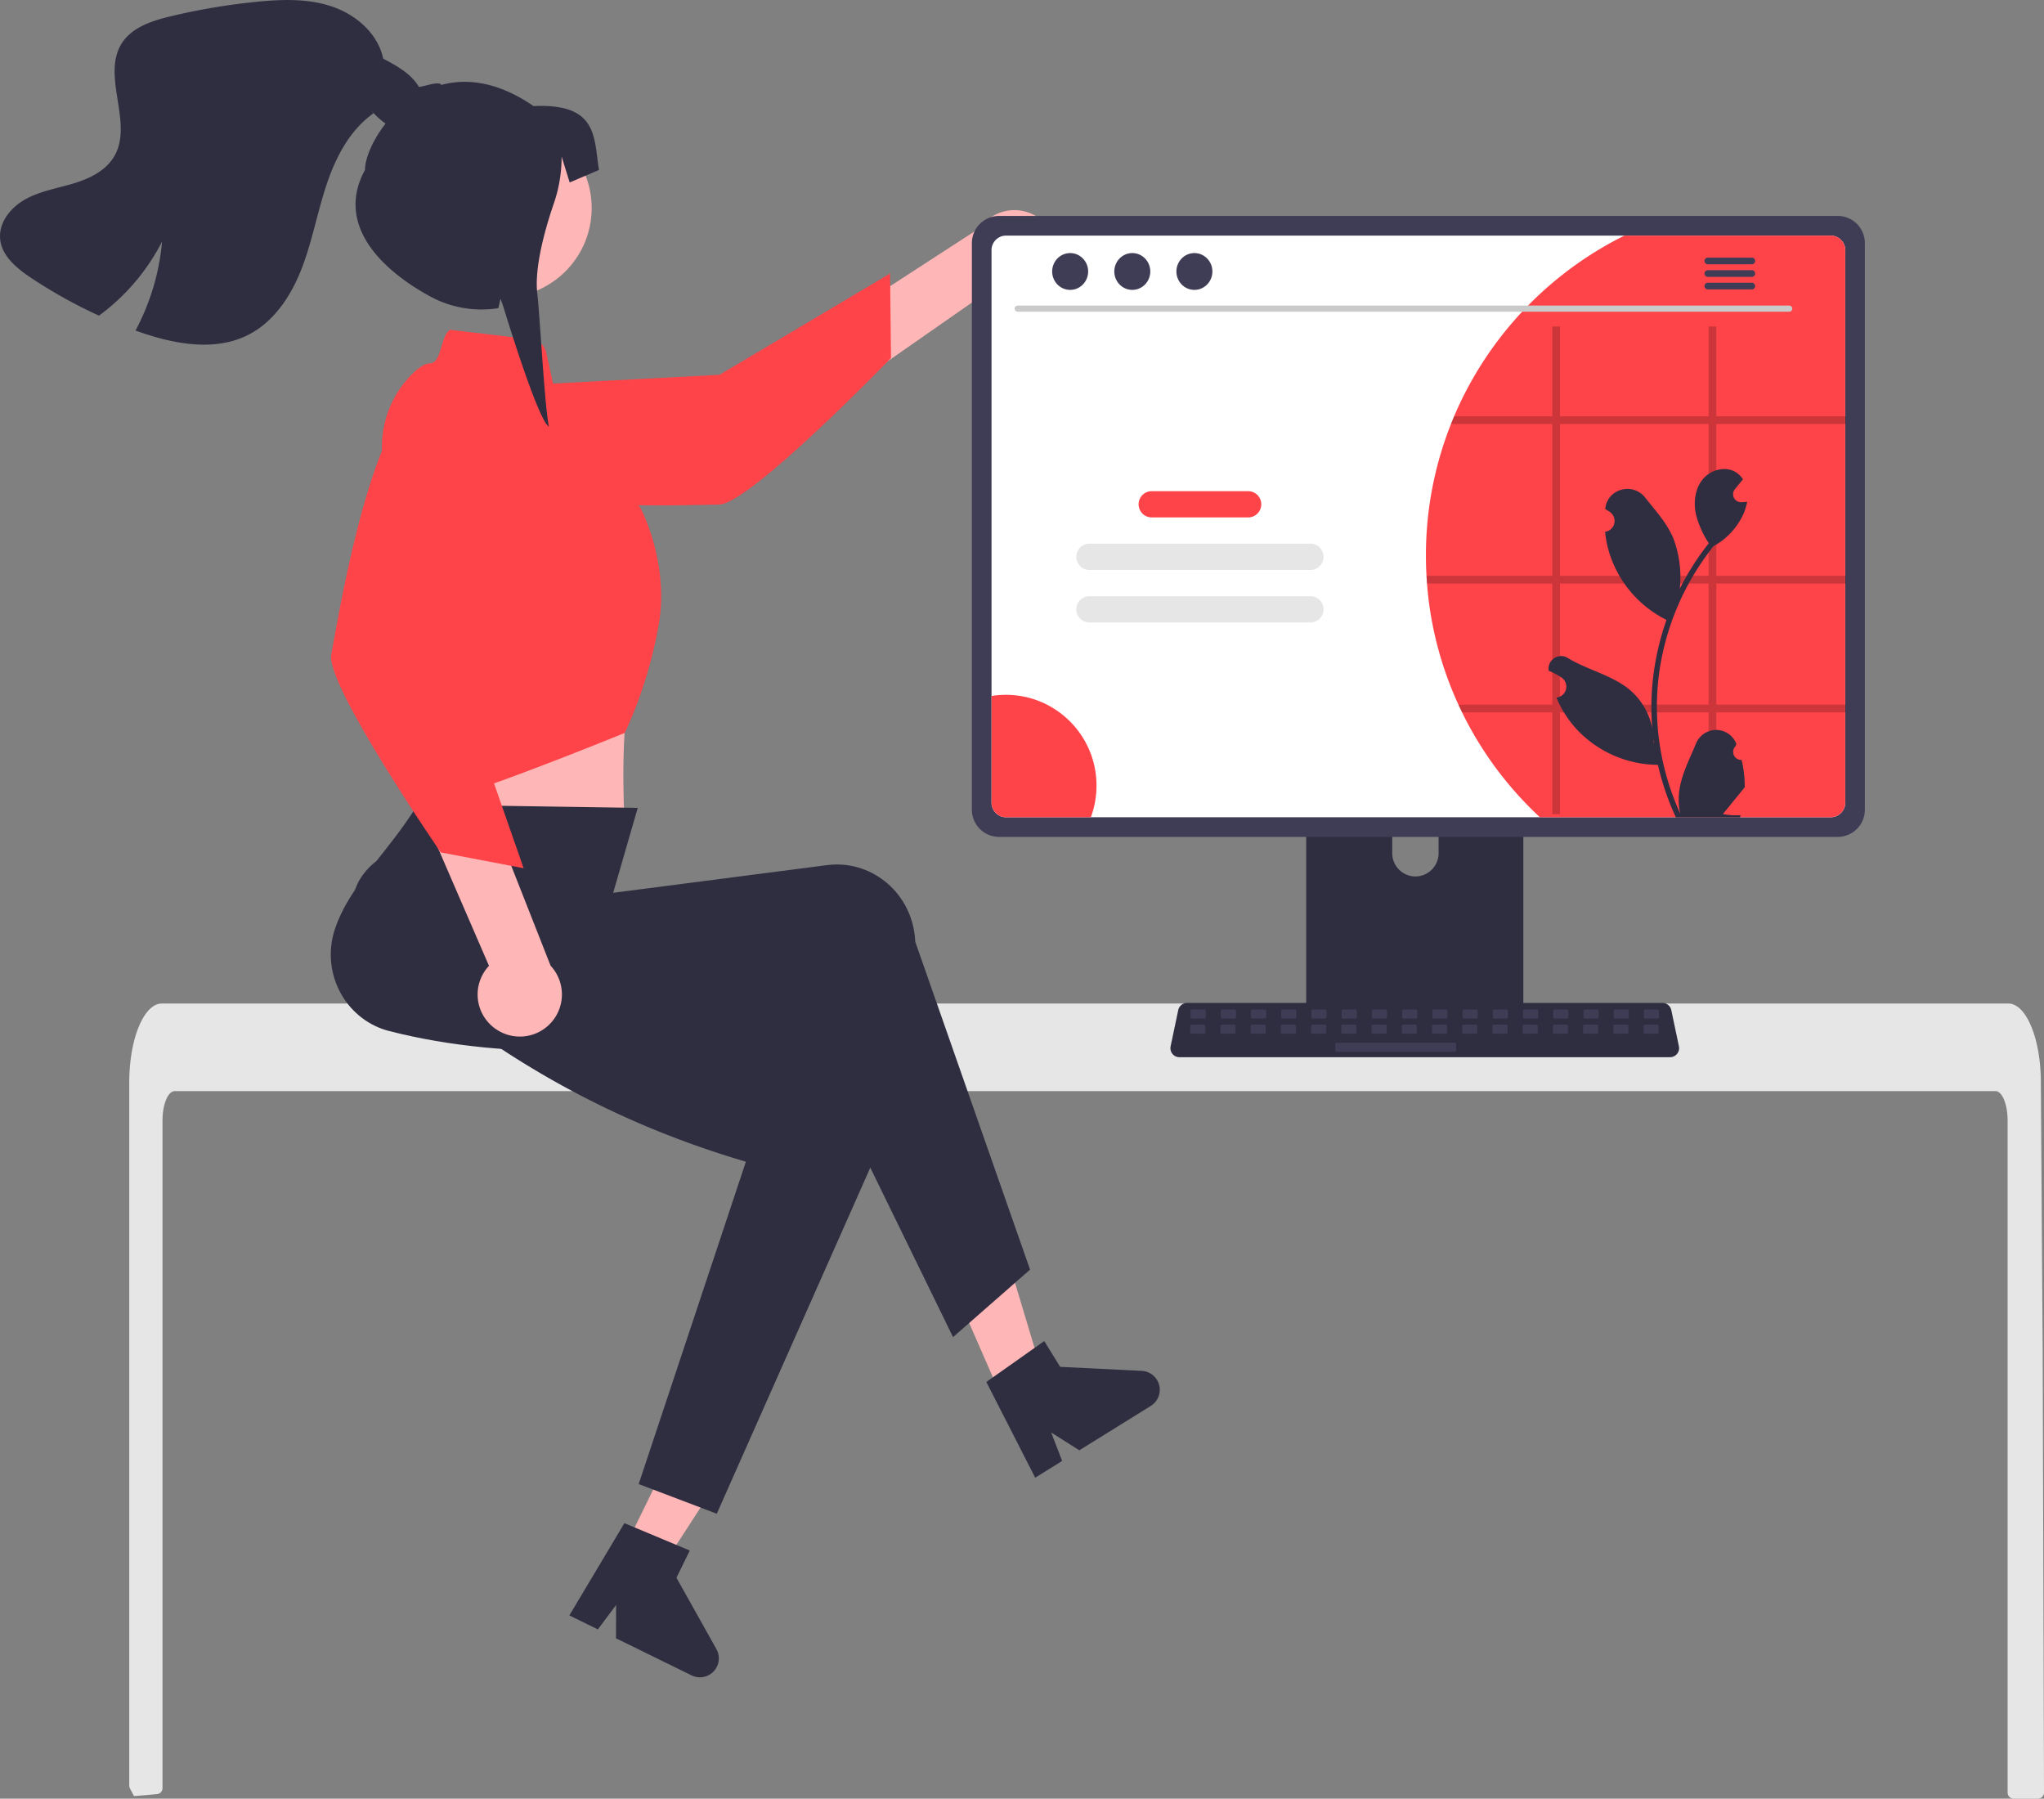
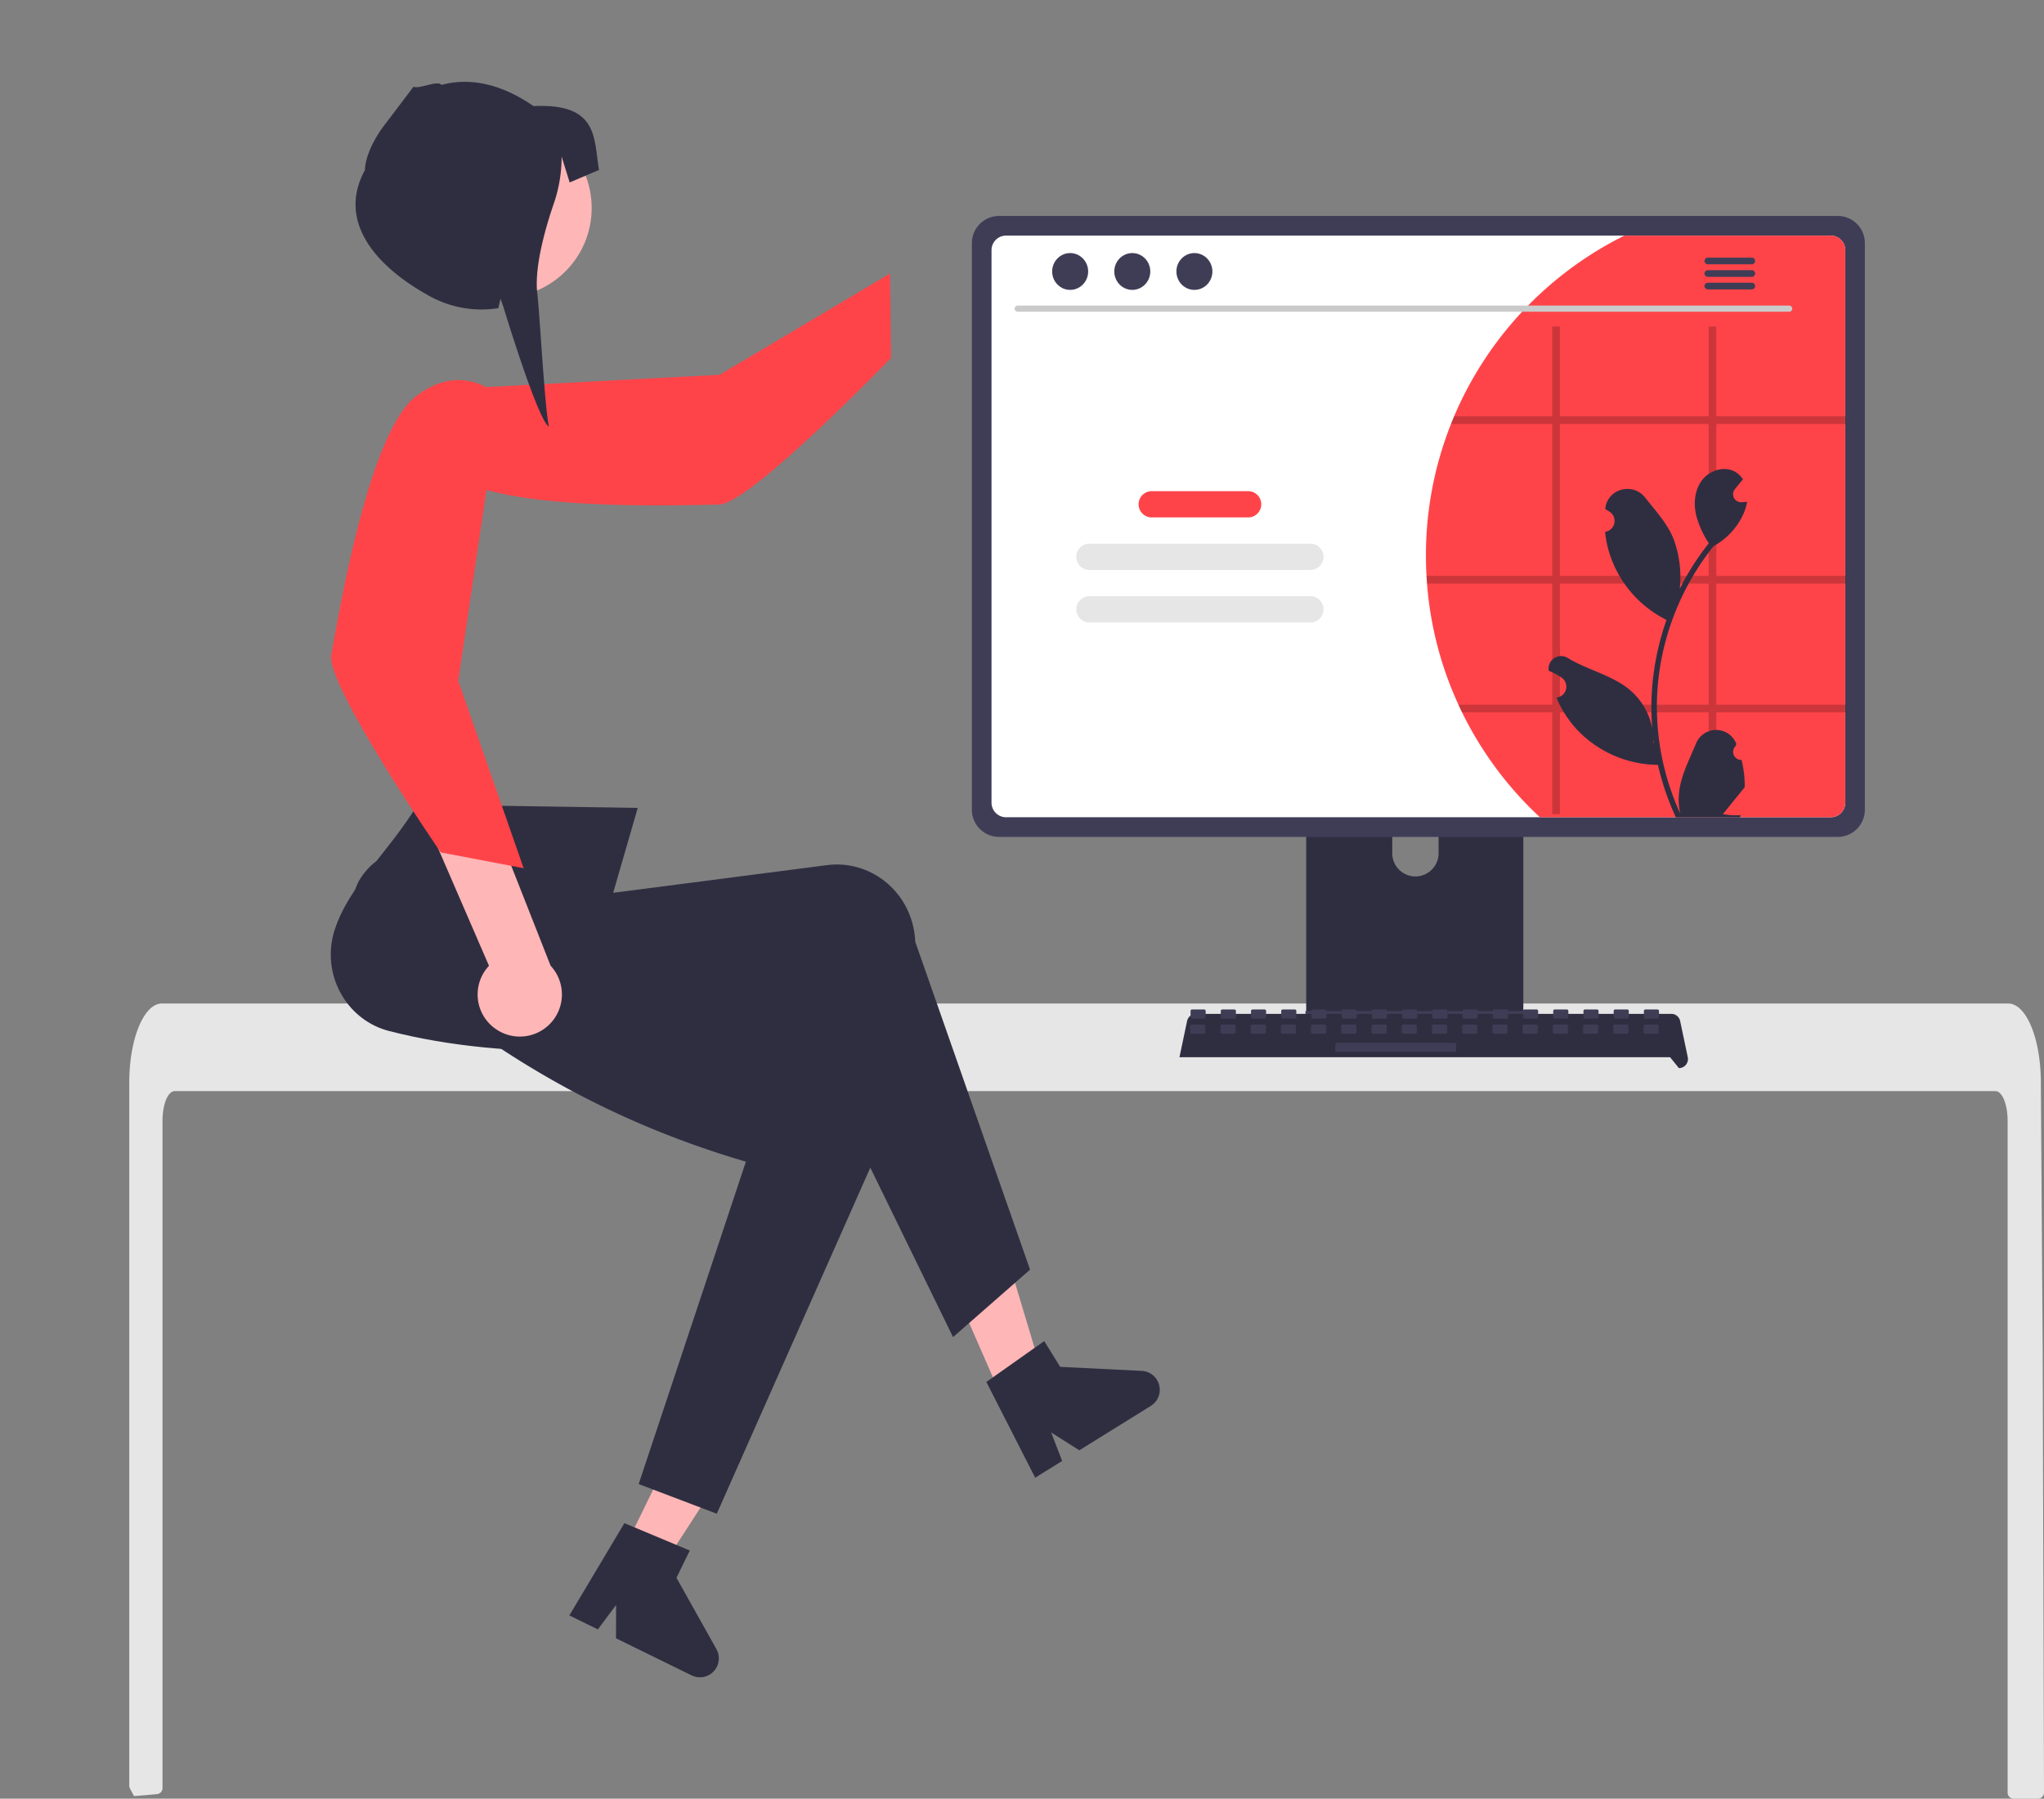
<svg xmlns="http://www.w3.org/2000/svg" width="258" height="227" fill="none">
  <rect width="100%" height="100%" fill="#808080" stroke="none" />
  <path d="m127.999 179.935 4.879-2.188-6.111-20.351-7.206 3.23 8.438 19.309z" fill="#FFB6B6" />
  <path d="m124.5 174.41 7.306-5.162 2.014 3.253 10.3.508a2.392 2.392 0 0 1 1.144 4.418l-9.029 5.605-3.552-2.249 1.385 3.593-3.403 2.115-6.165-12.081z" fill="#2F2E41" />
  <path d="M253.407 141.416c0-2.047-.687-3.708-1.53-3.712H22.045c-.847.004-1.53 1.665-1.533 3.712v84.248a.762.762 0 0 1-.69.759c-.619.062-1.233.115-1.851.165-.015 0-.03.003-.046.003-.335.031-.671.054-1.007.081h-.004c-.171-.321-.343-.642-.51-.966a.777.777 0 0 1-.089-.356v-88.753c0-.565.023-1.134.061-1.695.054-.772.15-1.539.287-2.299.644-3.547 2.102-5.949 3.757-5.956H253.5c.24 0 .48.053.701.148.325.146.618.352.866.608.336.347.622.74.851 1.164.816 1.44 1.4 3.586 1.606 6.083 0 .023.004.046.004.068.053.619.08 1.249.076 1.879l.054 8.183.034 4.88.103 15.311.038 5.437.168 55.825c0 .42-.343.763-.763.763h-3.067a.765.765 0 0 1-.763-.763v-84.821.004z" fill="#E6E6E6" />
  <path d="M190.957 88.364h-24.766c-.728 0-1.319.596-1.319 1.325v39.157h27.408V89.689c0-.73-.591-1.325-1.32-1.325h-.003zm-12.299 22.249a2.94 2.94 0 0 1-2.926-2.928v-4.517a2.926 2.926 0 1 1 5.852 0v4.517a2.94 2.94 0 0 1-2.926 2.928z" fill="#2F2E41" />
  <path d="M164.784 127.593v3.777c0 .408.332.737.736.737h26.101a.737.737 0 0 0 .736-.737v-3.777H164.78h.004z" fill="#3F3D56" />
-   <path d="M132.966 33.83a5.276 5.276 0 0 1-7.691 2.54L90.317 60.746l-.965-9.714 34.371-22.291a5.305 5.305 0 0 1 7.408-1.23 5.313 5.313 0 0 1 1.831 6.316l.004.003z" fill="#FFB6B6" />
  <path d="M54.7 49.2s-3.785 5.597 2.154 10.553c5.94 4.956 30.015 3.967 33.902 3.925 3.887-.042 21.709-18.5 21.709-18.5l-.118-10.66L90.825 47.3 54.699 49.2z" fill="#FF4449" />
-   <path d="m52.56 86.367.38 7.255s-1.125 6.426-.198 7.812c.92 1.378 26.158 3.433 26.158 3.433s-.79-10.821.637-18.645l-26.974.145h-.004z" fill="#FFB6B6" />
  <path d="m130.013 160.236-9.716 8.511-19.039-38.977c-18.883 3.249-36.694 4.292-52.102.359-5.214-1.314-8.404-6.705-7.122-12.043.061-.248.13-.497.21-.741 1.843-5.632 6.672-9.614 10.475-15.808l27.779.424-3.101 10.714 26.985-3.494c5.428-.702 10.383 3.231 11.07 8.783.038.294.061.588.073.882l14.495 41.39h-.007z" fill="#2F2E41" />
  <path d="M63.404 37.546c6.23 0 11.28-5.055 11.28-11.291 0-6.236-5.05-11.29-11.28-11.29-6.23 0-11.28 5.054-11.28 11.29 0 6.236 5.05 11.29 11.28 11.29z" fill="#FFB6B6" />
-   <path d="m56.79 41.62 10.341 1.218a2.12 2.12 0 0 1 1.816 1.646l1.644 7.533 10.254 12.085s3.681 6.911 2.3 14.739a55.6 55.6 0 0 1-4.276 13.65s-25.215 10.321-26.135 8.939c-.919-1.382-1.22-7.66-1.22-7.66L48.27 57.65a12.96 12.96 0 0 1 3.724-10.417c.82-.806 1.625-1.371 2.285-1.371 1.483-.05 1.293-3.395 2.513-4.246l-.003.004z" fill="#FF4449" />
  <path d="m78.983 195.067 4.8 2.356 11.55-17.824-7.08-3.471-9.27 18.939z" fill="#FFB6B6" />
  <path d="m90.477 191.039-9.86-3.746 13.53-40.684c-18.383-5.396-32.253-14.086-44.361-24.403-4.109-3.475-7.187-7.939-3.689-12.169.164-.199.336-.39.511-.573 4.132-4.246 14.614-3.429 20.752-7.316l13.725 14.67-.858 3.929 25.768 8.744c5.181 1.76 7.905 7.473 6.081 12.761-.095.279-.206.554-.324.825l-21.278 47.962h.003zM78.82 192.23l8.247 3.452-1.682 3.437 5.043 9.003a2.389 2.389 0 0 1-3.136 3.314l-9.54-4.677.018-4.208-2.307 3.085-3.598-1.764 6.95-11.646.004.004z" fill="#2F2E41" />
  <path d="M62.687 129.938a5.286 5.286 0 0 1-.965-8.049L44.773 82.766l9.705.978L69.5 121.88a5.316 5.316 0 0 1-.263 7.511 5.304 5.304 0 0 1-6.55.546z" fill="#FFB6B6" />
  <path d="M63.133 50.104s-4.734-4.822-10.76.023c-6.028 4.846-9.831 28.66-10.56 32.483-.729 3.822 13.817 24.964 13.817 24.964l10.464 1.997-8.255-23.647 5.294-35.82z" fill="#FF4449" />
  <path d="M231.965 27.252H126.103a3.434 3.434 0 0 0-3.43 3.432v71.502a3.432 3.432 0 0 0 3.43 3.433h105.858a3.43 3.43 0 0 0 3.429-3.433V30.684a3.433 3.433 0 0 0-3.429-3.433h.004z" fill="#3F3D56" />
  <path d="M231.08 29.733H126.988a1.837 1.837 0 0 0-1.835 1.84v69.731a1.84 1.84 0 0 0 1.835 1.837H231.08c1.01 0 1.834-.825 1.834-1.837v-69.73a1.84 1.84 0 0 0-1.834-1.84z" fill="#fff" />
-   <path d="M210.804 133.424h-61.928a1.142 1.142 0 0 1-1.117-1.378l.961-4.567a1.142 1.142 0 0 1 1.114-.905h60.009a1.14 1.14 0 0 1 1.114.905l.961 4.567a1.14 1.14 0 0 1-1.117 1.374l.003.004z" fill="#2F2E41" />
+   <path d="M210.804 133.424h-61.928l.961-4.567a1.142 1.142 0 0 1 1.114-.905h60.009a1.14 1.14 0 0 1 1.114.905l.961 4.567a1.14 1.14 0 0 1-1.117 1.374l.003.004z" fill="#2F2E41" />
  <path d="M151.997 127.399h-1.534a.187.187 0 0 0-.187.187v.771c0 .103.084.187.187.187h1.534a.187.187 0 0 0 .187-.187v-.771a.187.187 0 0 0-.187-.187zM155.812 127.399h-1.534a.187.187 0 0 0-.187.187v.771c0 .103.084.187.187.187h1.534a.187.187 0 0 0 .187-.187v-.771a.187.187 0 0 0-.187-.187zM159.626 127.399h-1.533a.187.187 0 0 0-.187.187v.771c0 .103.083.187.187.187h1.533a.187.187 0 0 0 .187-.187v-.771a.187.187 0 0 0-.187-.187zM163.441 127.399h-1.533a.187.187 0 0 0-.187.187v.771c0 .103.083.187.187.187h1.533a.187.187 0 0 0 .187-.187v-.771a.187.187 0 0 0-.187-.187zM167.256 127.399h-1.534a.187.187 0 0 0-.187.187v.771c0 .103.084.187.187.187h1.534a.187.187 0 0 0 .187-.187v-.771a.187.187 0 0 0-.187-.187zM171.071 127.399h-1.534a.187.187 0 0 0-.187.187v.771c0 .103.084.187.187.187h1.534a.187.187 0 0 0 .186-.187v-.771a.187.187 0 0 0-.186-.187zM174.885 127.399h-1.534a.187.187 0 0 0-.186.187v.771c0 .103.083.187.186.187h1.534a.187.187 0 0 0 .187-.187v-.771a.187.187 0 0 0-.187-.187zM178.7 127.399h-1.534a.187.187 0 0 0-.187.187v.771c0 .103.084.187.187.187h1.534a.187.187 0 0 0 .187-.187v-.771a.187.187 0 0 0-.187-.187zM182.514 127.399h-1.533a.187.187 0 0 0-.187.187v.771c0 .103.084.187.187.187h1.533a.187.187 0 0 0 .187-.187v-.771a.187.187 0 0 0-.187-.187zM186.329 127.399h-1.533a.187.187 0 0 0-.187.187v.771c0 .103.084.187.187.187h1.533a.187.187 0 0 0 .187-.187v-.771a.187.187 0 0 0-.187-.187zM190.144 127.399h-1.533a.187.187 0 0 0-.187.187v.771c0 .103.084.187.187.187h1.533a.187.187 0 0 0 .187-.187v-.771a.187.187 0 0 0-.187-.187zM193.959 127.399h-1.534a.187.187 0 0 0-.187.187v.771c0 .103.084.187.187.187h1.534a.187.187 0 0 0 .187-.187v-.771a.187.187 0 0 0-.187-.187zM197.774 127.399h-1.534a.187.187 0 0 0-.187.187v.771c0 .103.084.187.187.187h1.534a.187.187 0 0 0 .187-.187v-.771a.187.187 0 0 0-.187-.187zM201.588 127.399h-1.533a.187.187 0 0 0-.187.187v.771c0 .103.083.187.187.187h1.533a.187.187 0 0 0 .187-.187v-.771a.187.187 0 0 0-.187-.187zM205.403 127.399h-1.533a.187.187 0 0 0-.187.187v.771c0 .103.083.187.187.187h1.533a.187.187 0 0 0 .187-.187v-.771a.187.187 0 0 0-.187-.187zM209.218 127.399h-1.534a.187.187 0 0 0-.187.187v.771c0 .103.084.187.187.187h1.534a.187.187 0 0 0 .186-.187v-.771a.187.187 0 0 0-.186-.187zM151.951 129.308h-1.533a.187.187 0 0 0-.187.187v.771c0 .104.084.187.187.187h1.533a.186.186 0 0 0 .187-.187v-.771a.187.187 0 0 0-.187-.187zM155.766 129.308h-1.534a.187.187 0 0 0-.187.187v.771c0 .104.084.187.187.187h1.534a.187.187 0 0 0 .187-.187v-.771a.187.187 0 0 0-.187-.187zM159.581 129.308h-1.534a.187.187 0 0 0-.187.187v.771c0 .104.084.187.187.187h1.534a.187.187 0 0 0 .187-.187v-.771a.187.187 0 0 0-.187-.187zM163.395 129.308h-1.533a.187.187 0 0 0-.187.187v.771c0 .104.083.187.187.187h1.533a.187.187 0 0 0 .187-.187v-.771a.187.187 0 0 0-.187-.187zM167.21 129.308h-1.533a.187.187 0 0 0-.187.187v.771c0 .104.083.187.187.187h1.533a.187.187 0 0 0 .187-.187v-.771a.187.187 0 0 0-.187-.187zM171.025 129.308h-1.534a.187.187 0 0 0-.187.187v.771c0 .104.084.187.187.187h1.534a.187.187 0 0 0 .187-.187v-.771a.187.187 0 0 0-.187-.187zM174.84 129.308h-1.534a.187.187 0 0 0-.187.187v.771c0 .104.084.187.187.187h1.534a.186.186 0 0 0 .186-.187v-.771a.187.187 0 0 0-.186-.187zM178.654 129.308h-1.533a.187.187 0 0 0-.187.187v.771c0 .104.083.187.187.187h1.533a.187.187 0 0 0 .187-.187v-.771a.187.187 0 0 0-.187-.187zM182.469 129.308h-1.534a.187.187 0 0 0-.186.187v.771c0 .104.083.187.186.187h1.534a.187.187 0 0 0 .187-.187v-.771a.187.187 0 0 0-.187-.187zM186.283 129.308h-1.533a.187.187 0 0 0-.187.187v.771c0 .104.084.187.187.187h1.533a.186.186 0 0 0 .187-.187v-.771a.187.187 0 0 0-.187-.187zM190.098 129.308h-1.533a.187.187 0 0 0-.187.187v.771c0 .104.084.187.187.187h1.533a.186.186 0 0 0 .187-.187v-.771a.187.187 0 0 0-.187-.187zM193.913 129.308h-1.534a.187.187 0 0 0-.187.187v.771c0 .104.084.187.187.187h1.534a.187.187 0 0 0 .187-.187v-.771a.187.187 0 0 0-.187-.187zM197.728 129.308h-1.534a.187.187 0 0 0-.187.187v.771c0 .104.084.187.187.187h1.534a.187.187 0 0 0 .187-.187v-.771a.187.187 0 0 0-.187-.187zM201.542 129.308h-1.533a.187.187 0 0 0-.187.187v.771c0 .104.083.187.187.187h1.533a.187.187 0 0 0 .187-.187v-.771a.187.187 0 0 0-.187-.187zM205.357 129.308h-1.533a.187.187 0 0 0-.187.187v.771c0 .104.083.187.187.187h1.533a.187.187 0 0 0 .187-.187v-.771a.187.187 0 0 0-.187-.187zM209.172 129.308h-1.534a.187.187 0 0 0-.187.187v.771c0 .104.084.187.187.187h1.534a.187.187 0 0 0 .187-.187v-.771a.187.187 0 0 0-.187-.187zM183.613 131.599h-14.885a.187.187 0 0 0-.186.187v.771c0 .104.083.187.186.187h14.885a.186.186 0 0 0 .187-.187v-.771a.187.187 0 0 0-.187-.187z" fill="#3F3D56" />
-   <path d="M51.476 16.194c-1.82.542-3.517-.982-4.784-2.425l.45.535c-2.979 2.1-4.76 5.521-5.916 8.984-1.156 3.46-1.8 7.083-3.105 10.493-1.305 3.406-3.41 6.701-6.634 8.4-4.318 2.276-9.61 1.241-14.202-.4l-.18-.066a29.317 29.317 0 0 0 3.35-11.225 26.63 26.63 0 0 1-7.958 9.343 61.077 61.077 0 0 1-8.629-4.803C2.095 33.842.225 32.307.02 30.18c-.21-2.111 1.366-4.04 3.224-5.055 1.857-1.016 3.994-1.36 6.023-1.97 2.026-.608 4.093-1.604 5.158-3.437 2.453-4.215-1.675-10.16.957-14.27 1.297-2.019 3.815-2.828 6.15-3.39A81.745 81.745 0 0 1 32.356.23c3.2-.32 6.507-.439 9.552.592 3.044 1.031 5.806 3.425 6.458 6.58 1.778.935 3.658 1.97 4.612 3.745.953 1.772.423 4.475-1.503 5.048z" fill="#2F2E41" />
  <path d="M48.76 15.48c-1.744 2.184-2.69 4.547-2.69 5.964-3.62 6.62 1.556 12.31 8.171 15.934a13.55 13.55 0 0 0 8.66 1.512l.278-1.184.374 1.065s4.307 14.239 5.73 15.075c-.538-2.535-1.156-14.269-1.458-16.74-.416-3.367 1.034-8.377 2.08-11.424.648-1.878.98-3.853.983-5.838v-.088l1.019 3.272 3.704-1.58c-.69-3.956 0-8.447-8.263-8.057-4.467-3.078-8.403-3.544-11.634-2.673-.416-.645-2.823.565-3.518.225" fill="#2F2E41" />
  <path d="M232.914 31.574v69.73a1.839 1.839 0 0 1-1.834 1.837h-36.706a45.096 45.096 0 0 1-9.826-13.235c-.16-.32-.313-.645-.458-.973a44.665 44.665 0 0 1-4.032-16.263c-.05-.84-.073-1.691-.073-2.546a44.894 44.894 0 0 1 3.163-16.614c.126-.328.259-.653.397-.977a45.198 45.198 0 0 1 21.495-22.8h26.04c1.014 0 1.834.825 1.834 1.84z" fill="#FF4449" />
  <path d="M225.846 39.34h-97.397a.385.385 0 0 1-.378-.397.387.387 0 0 1 .378-.378h97.397a.385.385 0 0 1 .377.397.385.385 0 0 1-.377.378z" fill="#CACACA" />
  <path d="M135.079 36.584c1.253 0 2.27-1.04 2.27-2.322s-1.017-2.322-2.27-2.322c-1.254 0-2.27 1.04-2.27 2.322s1.016 2.322 2.27 2.322zM142.922 36.584c1.253 0 2.269-1.04 2.269-2.322s-1.016-2.322-2.269-2.322c-1.254 0-2.27 1.04-2.27 2.322s1.016 2.322 2.27 2.322zM150.761 36.584c1.254 0 2.27-1.04 2.27-2.322s-1.016-2.322-2.27-2.322-2.27 1.04-2.27 2.322 1.016 2.322 2.27 2.322zM221.127 32.513h-5.569a.42.42 0 0 0-.412.432.42.42 0 0 0 .412.412h5.569a.42.42 0 0 0 .412-.431.42.42 0 0 0-.412-.413zM221.127 34.098h-5.569a.42.42 0 0 0-.412.431.42.42 0 0 0 .412.413h5.569a.42.42 0 0 0 .412-.432.42.42 0 0 0-.412-.412zM221.127 35.682h-5.569a.42.42 0 0 0-.412.432.42.42 0 0 0 .412.412h5.569a.42.42 0 0 0 .412-.431.42.42 0 0 0-.412-.413z" fill="#3F3D56" />
  <path d="M157.544 61.987h-12.169a1.656 1.656 0 0 0 0 3.314h12.169a1.656 1.656 0 0 0 0-3.314z" fill="#FF4449" />
  <path d="M165.406 68.615h-27.893a1.656 1.656 0 0 0 0 3.315h27.893a1.656 1.656 0 0 0 0-3.314zM165.406 75.244h-27.893a1.656 1.656 0 0 0 0 3.314h27.893a1.656 1.656 0 0 0 0-3.314z" fill="#E6E6E6" />
-   <path d="M138.405 99.143c0 1.363-.24 2.719-.717 3.998h-10.7a1.84 1.84 0 0 1-1.835-1.837v-13.47a11.473 11.473 0 0 1 1.808-.146c6.321 0 11.444 5.128 11.444 11.455z" fill="#FF4449" />
  <path opacity=".2" d="M233.01 53.51v-.977h-16.369v-11.33h-.973v11.33h-18.76v-11.33h-.973v11.33h-12.39c-.138.324-.271.649-.397.977h12.787v19.16h-15.877c.015.329.038.653.065.978h15.812v15.285H184.09c.145.328.298.653.458.973h11.387v12.849h.973V89.906h18.76v12.849h.973V89.906h16.369v-.973h-16.369V73.648h16.369v-.977h-16.369V53.51h16.369zm-17.342 35.423h-18.76V73.648h18.76v15.285zm0-16.263h-18.76V53.51h18.76v19.16z" fill="#000" />
  <path d="M219.83 95.905a1.019 1.019 0 0 1-.736-1.768l.068-.278c-.007-.023-.019-.046-.026-.065a2.738 2.738 0 0 0-5.051.019c-.824 1.989-1.877 3.986-2.136 6.09a8.132 8.132 0 0 0 .141 2.787 32.448 32.448 0 0 1-2.953-13.498c0-1.168.065-2.336.195-3.497.107-.95.255-1.898.446-2.837a32.944 32.944 0 0 1 6.512-13.933 8.725 8.725 0 0 0 3.635-3.777c.29-.576.492-1.19.607-1.825a8.517 8.517 0 0 1-.534.05c-.054 0-.115.008-.168.008h-.019a1.005 1.005 0 0 1-1.053-.963 1.017 1.017 0 0 1 .225-.683c.076-.096.153-.187.229-.283.114-.145.236-.286.351-.431.015-.016.027-.027.038-.042l.401-.493a2.978 2.978 0 0 0-.958-.928c-1.339-.782-3.181-.24-4.15.97-.969 1.21-1.152 2.91-.817 4.422a11.758 11.758 0 0 0 1.618 3.612l-.222.275a32.78 32.78 0 0 0-3.448 5.472 13.756 13.756 0 0 0-.82-6.388c-.786-1.898-2.258-3.494-3.555-5.132-1.557-1.97-4.75-1.111-5.024 1.386 0 .023-.004.05-.008.072.191.107.381.226.565.348.633.424.804 1.283.381 1.92-.214.321-.557.539-.938.6h-.027c.069.699.191 1.386.362 2.062a14.161 14.161 0 0 0 7.389 9.057 33.825 33.825 0 0 0-1.815 8.557 32.499 32.499 0 0 0 .022 5.174l-.007-.062a8.467 8.467 0 0 0-2.888-4.887c-2.22-1.825-5.36-2.501-7.755-3.967a1.589 1.589 0 0 0-2.194.477 1.589 1.589 0 0 0-.236 1.065c0 .023.007.042.011.065a8.724 8.724 0 0 1 1.606.852c.633.424.805 1.283.382 1.92-.214.321-.557.539-.939.6h-.026a.158.158 0 0 1-.058.011 13.846 13.846 0 0 0 2.533 3.971 14.181 14.181 0 0 0 10.281 4.517 33.624 33.624 0 0 0 2.266 6.622h8.095c.03-.092.053-.184.08-.272-.748.046-1.503 0-2.239-.133l1.8-2.219c.015-.015.027-.026.038-.042.305-.378.611-.752.916-1.13a13.71 13.71 0 0 0-.393-3.436v-.012zm-11.063-2.073-.068-.157v-.343c0-.031-.008-.065-.008-.096.027.199.05.401.08.6v-.008l-.004.004z" fill="#2F2E41" />
</svg>